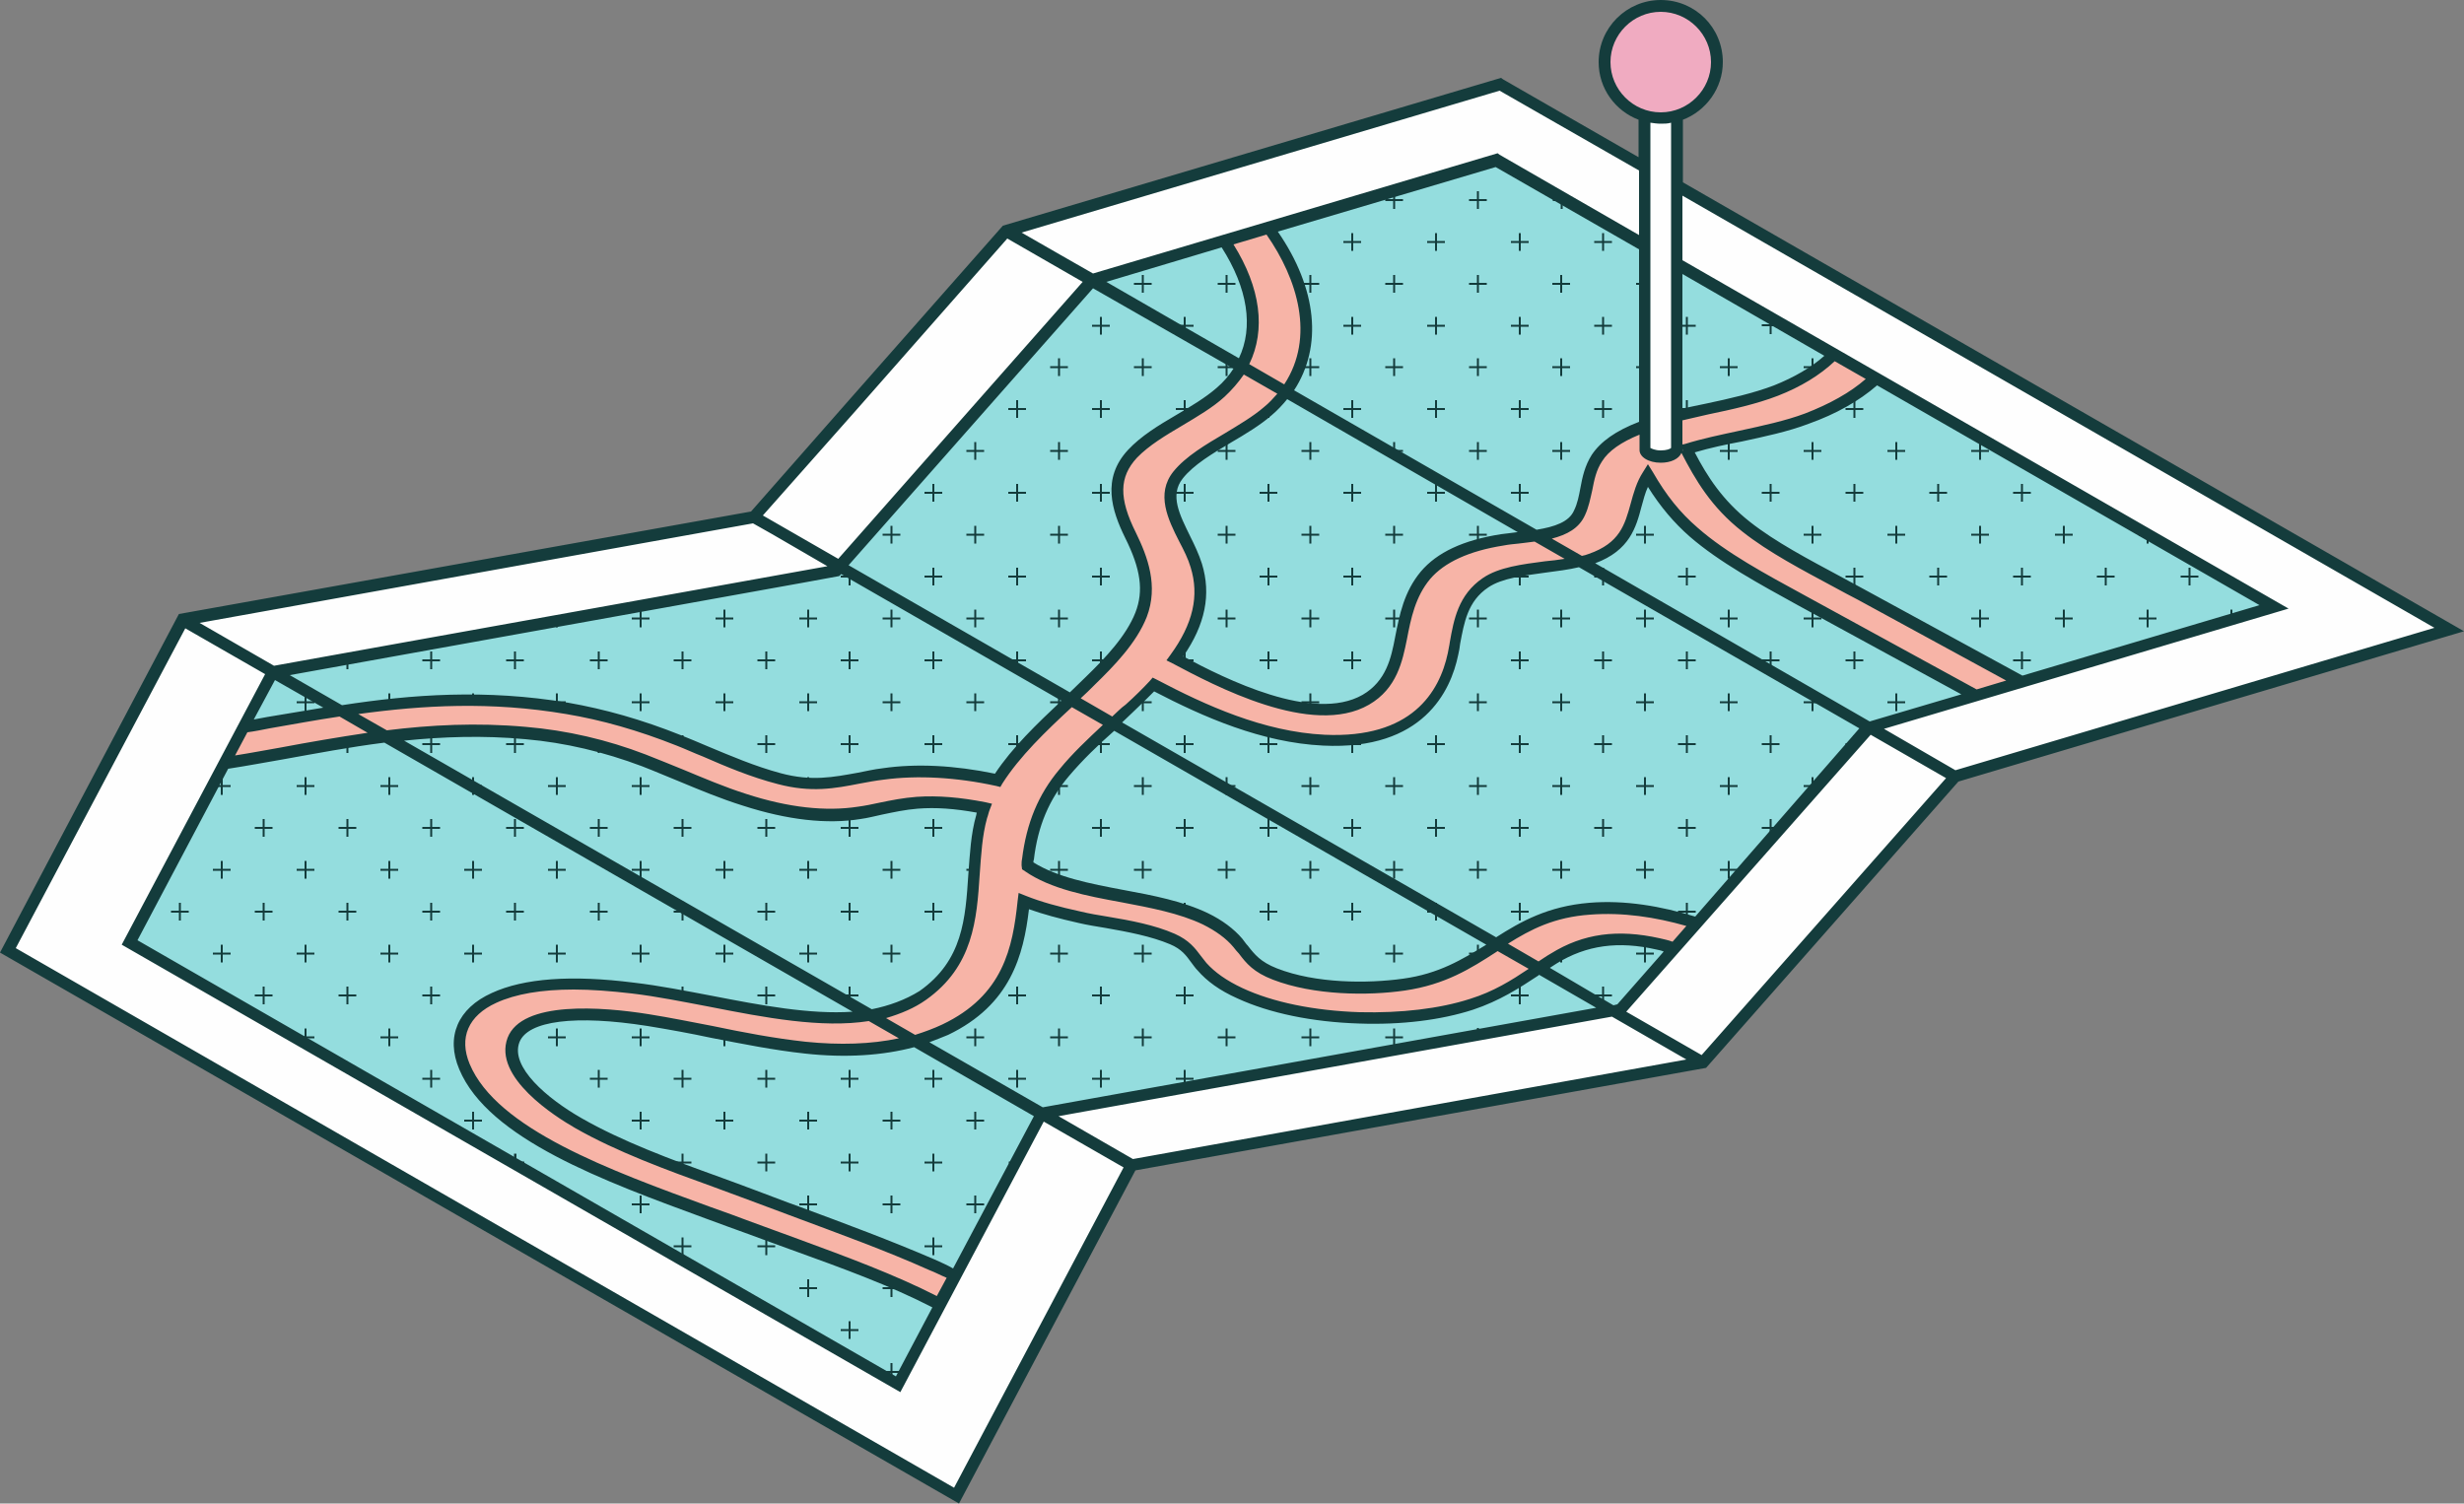
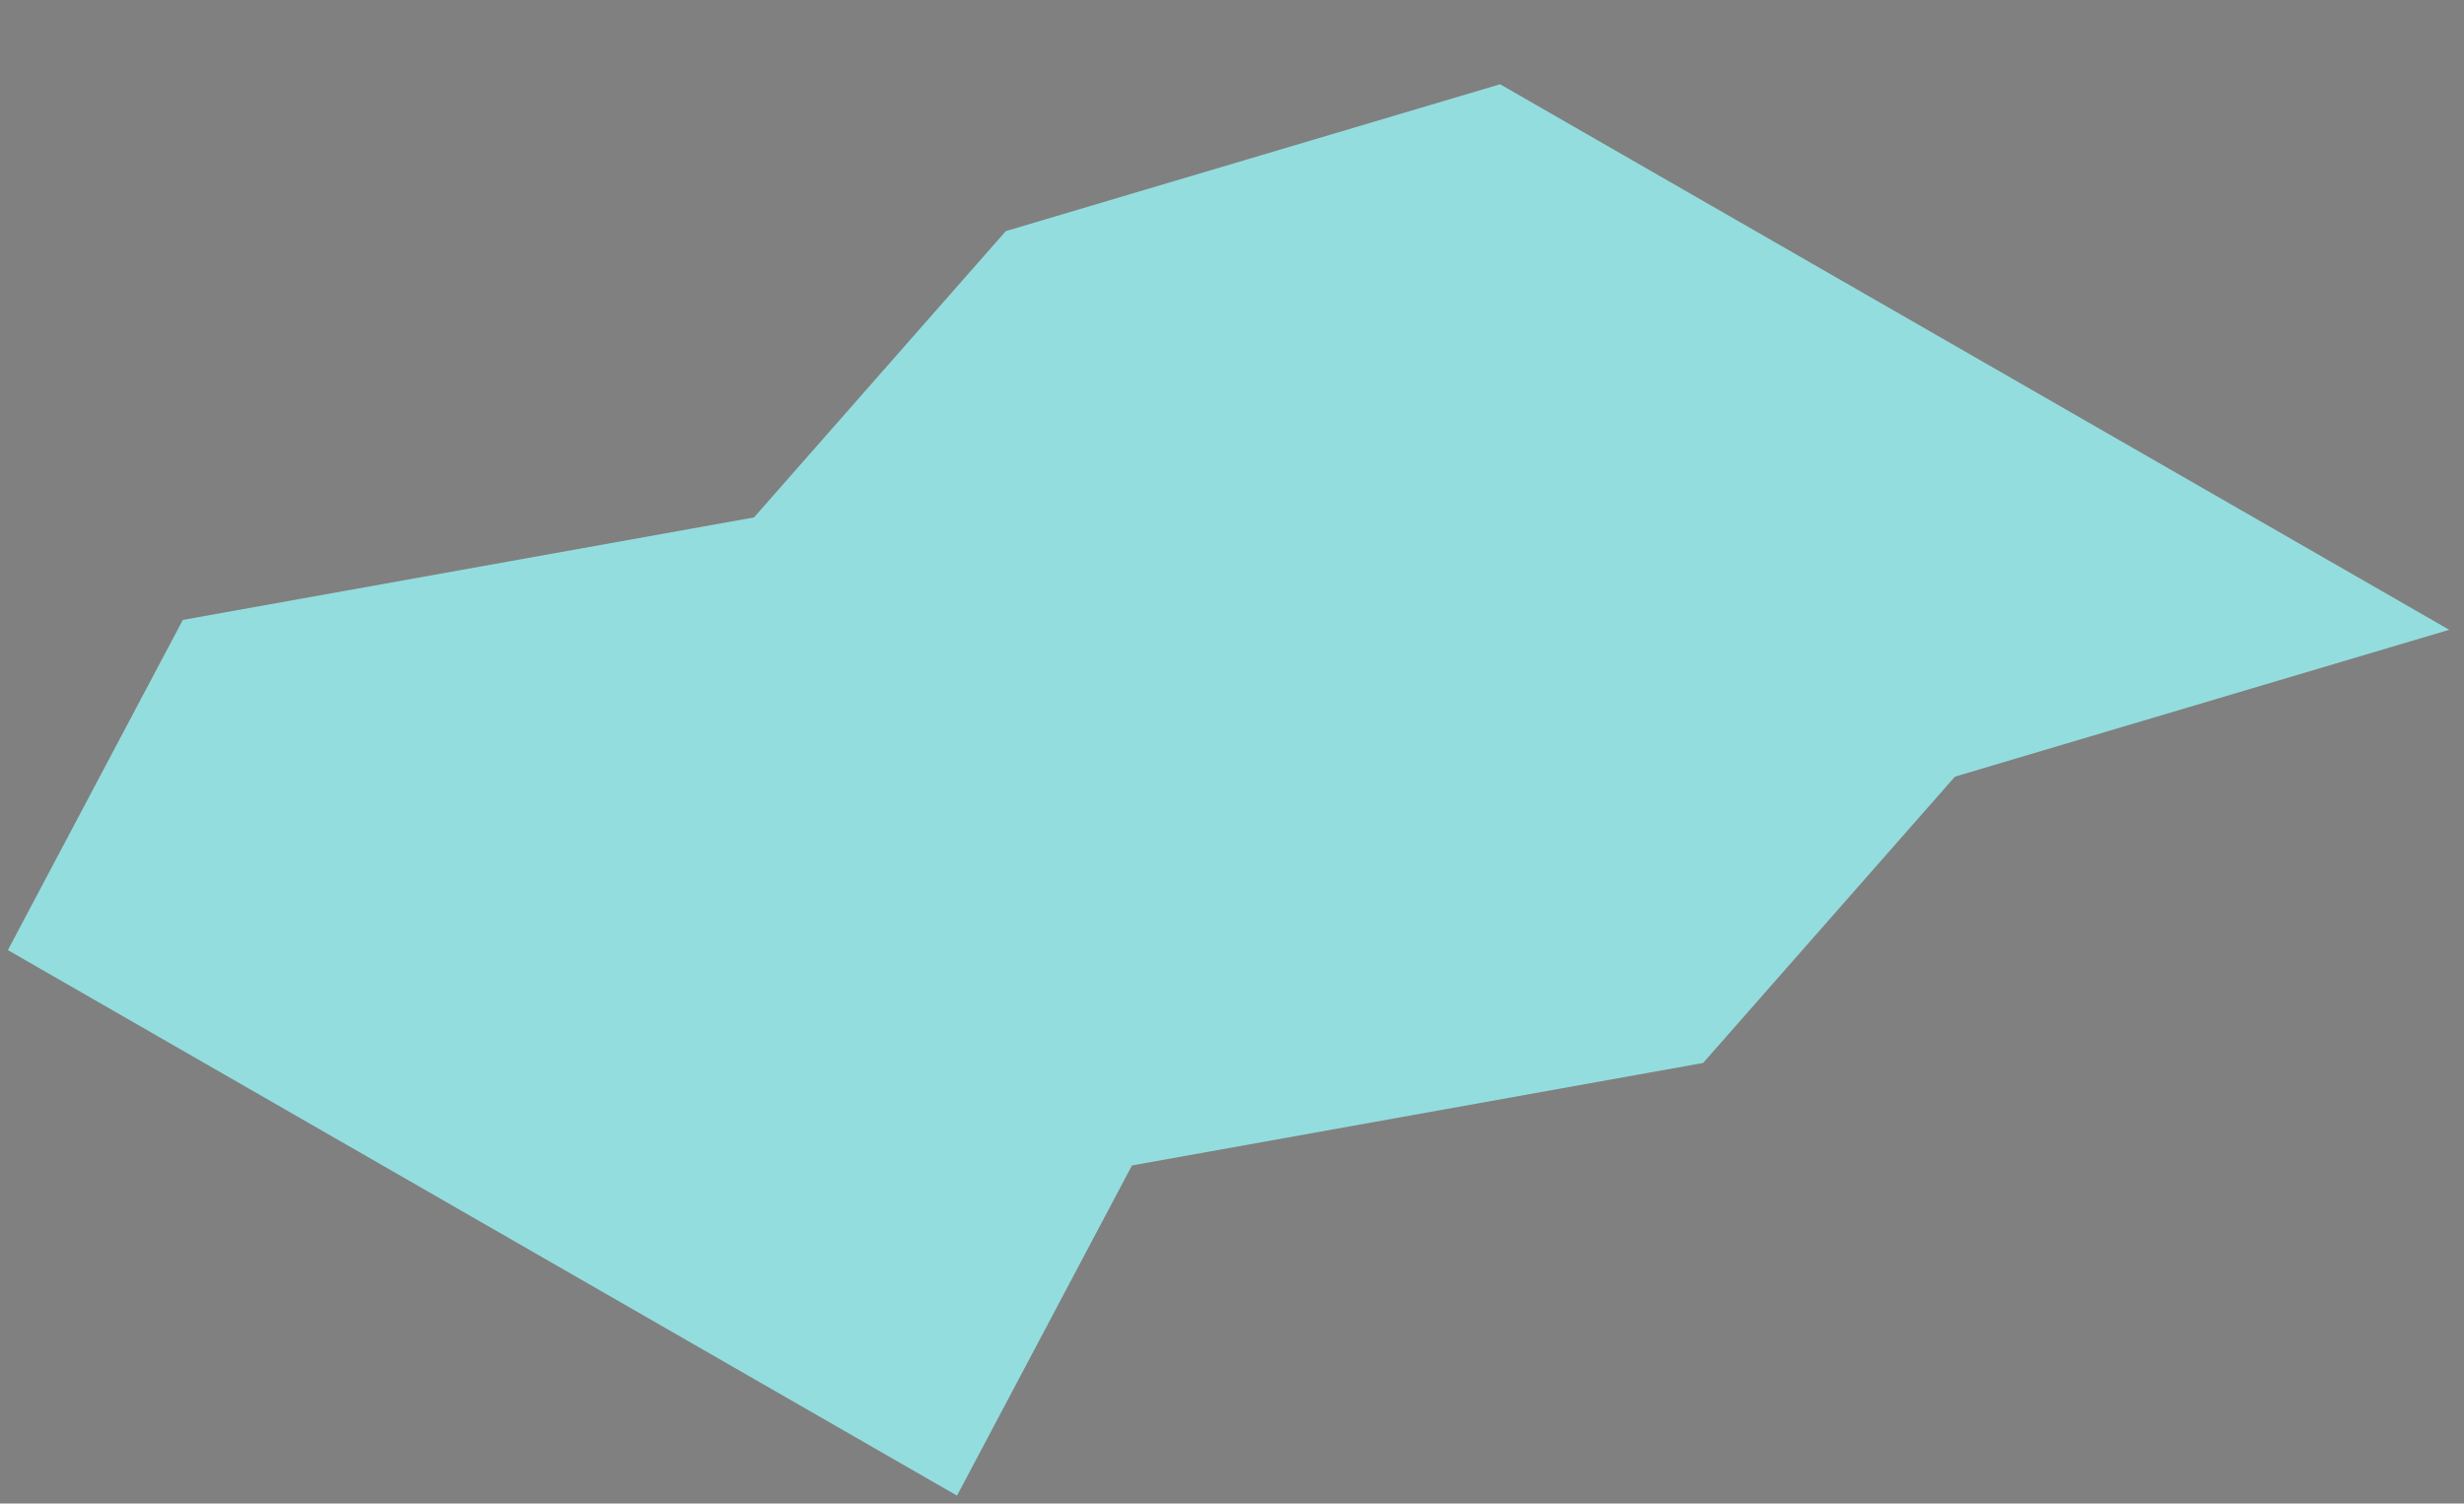
<svg xmlns="http://www.w3.org/2000/svg" height="305.1" preserveAspectRatio="xMidYMid meet" version="1.0" viewBox="0.0 0.0 500.0 305.1" width="500.0" zoomAndPan="magnify">
  <rect x="0.0" y="0.0" width="500.0" height="305.1" fill="#808080" stroke="none" />
  <g id="change1_1">
    <path d="M497,127.8l-100.3,29.8l-51.1,58.1l-115.9,20.8l-35.5,67L1.6,192.8l35.5-67L153,105l51.1-58.1 l100.3-29.8L497,127.8z" fill="#94ddde" />
  </g>
  <g id="change2_1">
-     <path d="M435.4,108.7H434v-0.4h0.8h0.8h0.4v0.4v0.3v1.3h-0.4v-1.5L435.4,108.7z M147.2,261.1v-1.5h-0.4 v1.3v0.3L147.2,261.1v0.4h0.8h0.8v-0.4h-1.5L147.2,261.1z M359.5,65v-0.8h-0.4v0.6v1h-1.6v0.4h1.6v1.6h0.4v-1.6h1.6V66v-0.1h-0.2 L359.5,65z M453,125.3v-1.6h-0.4v1.6H451v0.4h1.6v0.6l0.4-0.1v-0.5h1.6v-0.4H453z M393.1,82.8h-1.6v0.4h1.6V82.8z M393.1,84.8h0.4 v-0.2v-1.4h-0.4v1.2V84.8z M402,89.7h-0.4v1.6H400v0.4h1.6v1.6h0.4v-1.6h1.6v-0.4H402V89.7z M385,89.7h-0.4v1.6h-1.6v0.4h1.6v1.6 h0.4v-1.6h1.6v-0.4H385V89.7z M410.5,98.2h-0.4v1.6h-1.6v0.4h1.6v1.6h0.4v-1.6h1.6v-0.4h-1.6V98.2z M393.5,98.2h-0.4v1.6h-1.6v0.4 h1.6v1.6h0.4v-1.6h1.6v-0.4h-1.6V98.2z M419,106.7h-0.4v1.6H417v0.4h1.6v1.6h0.4v-1.6h1.6v-0.4H419V106.7z M402,106.7h-0.4v1.6H400 v0.4h1.6v1.6h0.4v-1.6h1.6v-0.4H402V106.7z M385,106.7h-0.4v1.6h-1.6v0.4h1.6v1.6h0.4v-1.6h1.6v-0.4H385V106.7z M444.5,115.2h-0.4 v1.6h-1.6v0.4h1.6v1.6h0.4v-1.6h1.6v-0.4h-1.6V115.2z M427.5,115.2h-0.4v1.6h-1.6v0.4h1.6v1.6h0.4v-1.6h1.6v-0.4h-1.6V115.2z M410.5,115.2h-0.4v1.6h-1.6v0.4h1.6v1.6h0.4v-1.6h1.6v-0.4h-1.6V115.2z M393.5,115.2h-0.4v1.6h-1.6v0.4h1.6v1.6h0.4v-1.6h1.6v-0.4 h-1.6V115.2z M436,123.7h-0.4v1.6H434v0.4h1.6v1.6h0.4v-1.6h1.6v-0.4H436V123.7z M419,123.7h-0.4v1.6H417v0.4h1.6v1.6h0.4v-1.6h1.6 v-0.4H419V123.7z M402,123.7h-0.4v1.6H400v0.4h1.6v1.6h0.4v-1.6h1.6v-0.4H402V123.7z M385,123.7h-0.4v1.6h-1.6v0.4h1.6v1.6h0.4v-1.6 h1.6v-0.4H385V123.7z M400,142.6h1.6v-0.4H400V142.6z M427.5,133.8v-1.6h-0.4v1.6h-1.6v0.4h0.6h0.9h0.4h1.6v-0.4L427.5,133.8 L427.5,133.8z M410.5,132.2h-0.4v1.6h-1.6v0.4h1.6v1.6h0.4v-1.6h1.6v-0.4h-1.6V132.2z M393.5,132.2h-0.4v1.6h-1.6v0.4h1.6v1.6h0.4 v-1.6h1.6v-0.4h-1.6V132.2z M401.6,141.4v0.8h0.4v-1v-0.6h-0.4V141.4z M385,140.7h-0.4v1.6h-1.6v0.4h1.6v1.6h0.4v-1.6h1.6v-0.4H385 V140.7z M316.7,40.4h-0.1h-1.5v0.4h1.6v1.6h0.4v-1.6h0.1h1.5v-0.4H317H316.7z M325.5,47.3h-0.4v1.6h-1.6v0.4h1.6v1.6h0.4v-1.6h1.6 v-0.4h-1.6V47.3z M334,55.8h-0.4v1.6h-1.6v0.4h1.6v1.6h0.4v-1.6h1.6v-0.4H334V55.8z M317,55.8h-0.4v1.6h-1.6v0.4h1.6v1.6h0.4v-1.6 h1.6v-0.4H317V55.8z M342.5,64.3h-0.4v1.6h-1.6v0.4h1.6v1.6h0.4v-1.6h1.6v-0.4h-1.6V64.3z M325.5,64.3h-0.4v1.6h-1.6v0.4h1.6v1.6 h0.4v-1.6h1.6v-0.4h-1.6V64.3z M368,72.7h-0.4v1.6h-1.6v0.4h1.6v1.6h0.4v-1.6h1.6v-0.4H368V72.7z M351,72.7h-0.4v1.6h-1.6v0.4h1.6 v1.6h0.4v-1.6h1.6v-0.4H351V72.7z M334,72.7h-0.4v1.6h-1.6v0.4h1.6v1.6h0.4v-1.6h1.6v-0.4H334V72.7z M317,72.7h-0.4v1.6h-1.6v0.4 h1.6v1.6h0.4v-1.6h1.6v-0.4H317V72.7z M376.5,81.2h-0.4v1.6h-1.6v0.4h1.6v1.6h0.4v-1.6h1.6v-0.4h-1.6V81.2z M359.5,81.2h-0.4v1.6 h-1.6v0.4h1.6v1.6h0.4v-1.6h1.6v-0.4h-1.6V81.2z M342.5,81.2h-0.4v1.6h-1.6v0.4h1.6v1.6h0.4v-1.6h1.6v-0.4h-1.6V81.2z M325.5,81.2 h-0.4v1.6h-1.6v0.4h1.6v1.6h0.4v-1.6h1.6v-0.4h-1.6V81.2z M368,89.7h-0.4v1.6h-1.6v0.4h1.6v1.6h0.4v-1.6h1.6v-0.4H368V89.7z M351,89.7h-0.4v1.6h-1.6v0.4h1.6v1.6h0.4v-1.6h1.6v-0.4H351V89.7z M334,89.7h-0.4v1.6h-1.6v0.4h1.6v1.6h0.4v-1.6h1.6v-0.4H334V89.7 z M317,89.7h-0.4v1.6h-1.6v0.4h1.6v1.6h0.4v-1.6h1.6v-0.4H317V89.7z M376.5,98.2h-0.4v1.6h-1.6v0.4h1.6v1.6h0.4v-1.6h1.6v-0.4h-1.6 V98.2z M359.5,98.2h-0.4v1.6h-1.6v0.4h1.6v1.6h0.4v-1.6h1.6v-0.4h-1.6V98.2z M342.5,98.2h-0.4v1.6h-1.6v0.4h1.6v1.6h0.4v-1.6h1.6 v-0.4h-1.6V98.2z M325.5,98.2h-0.4v1.6h-1.6v0.4h1.6v1.6h0.4v-1.6h1.6v-0.4h-1.6V98.2z M368,106.7h-0.4v1.6h-1.6v0.4h1.6v1.6h0.4 v-1.6h1.6v-0.4H368V106.7z M351,106.7h-0.4v1.6h-1.6v0.4h1.6v1.6h0.4v-1.6h1.6v-0.4H351V106.7z M334,106.7h-0.4v1.6h-1.6v0.4h1.6 v1.6h0.4v-1.6h1.6v-0.4H334V106.7z M317,106.7h-0.4v1.6h-1.6v0.4h1.6v1.6h0.4v-1.6h1.6v-0.4H317V106.7z M376.5,115.2h-0.4v1.6h-1.6 v0.4h1.6v1.6h0.4v-1.6h1.6v-0.4h-1.6V115.2z M359.5,115.2h-0.4v1.6h-1.6v0.4h1.6v1.6h0.4v-1.6h1.6v-0.4h-1.6V115.2z M342.5,115.2 h-0.4v1.6h-1.6v0.4h1.6v1.6h0.4v-1.6h1.6v-0.4h-1.6V115.2z M325.5,115.2h-0.4v1.6h-1.6v0.4h1.6v1.6h0.4v-1.6h1.6v-0.4h-1.6V115.2z M368,123.7h-0.4v1.6h-1.6v0.4h1.6v1.6h0.4v-1.6h1.6v-0.4H368V123.7z M351,123.7h-0.4v1.6h-1.6v0.4h1.6v1.6h0.4v-1.6h1.6v-0.4H351 V123.7z M334,123.7h-0.4v1.6h-1.6v0.4h1.6v1.6h0.4v-1.6h1.6v-0.4H334V123.7z M317,123.7h-0.4v1.6h-1.6v0.4h1.6v1.6h0.4v-1.6h1.6 v-0.4H317V123.7z M376.5,150.8v-1.6h-0.4v1.6h-1.6v0.4h1.6v0.6v1h0.4v-1.4l0.1-0.2h1.5v-0.4H377H376.5z M368,159.3v-1.6h-0.4v1.6 h-1.6v0.4h1.6v1.6h0.1h0.3v-0.3l1.2-1.3h0.4v-0.4h-0.1H368z M376.5,132.2h-0.4v1.6h-1.6v0.4h1.6v1.6h0.4v-1.6h1.6v-0.4h-1.6V132.2z M359.5,132.2h-0.4v1.6h-1.6v0.4h1.6v1.6h0.4v-1.6h1.6v-0.4h-1.6V132.2z M342.5,132.2h-0.4v1.6h-1.6v0.4h1.6v1.6h0.4v-1.6h1.6v-0.4 h-1.6V132.2z M325.5,132.2h-0.4v1.6h-1.6v0.4h1.6v1.6h0.4v-1.6h1.6v-0.4h-1.6V132.2z M368,140.7h-0.4v1.6h-1.6v0.4h1.6v1.6h0.4v-1.6 h1.6v-0.4H368V140.7z M351,140.7h-0.4v1.6h-1.6v0.4h1.6v1.6h0.4v-1.6h1.6v-0.4H351V140.7z M334,140.7h-0.4v1.6h-1.6v0.4h1.6v1.6h0.4 v-1.6h1.6v-0.4H334V140.7z M317,140.7h-0.4v1.6h-1.6v0.4h1.6v1.6h0.4v-1.6h1.6v-0.4H317V140.7z M359.5,149.2h-0.4v1.6h-1.6v0.4h1.6 v1.6h0.4v-1.6h1.6v-0.4h-1.6V149.2z M342.5,149.2h-0.4v1.6h-1.6v0.4h1.6v1.6h0.4v-1.6h1.6v-0.4h-1.6V149.2z M325.5,149.2h-0.4v1.6 h-1.6v0.4h1.6v1.6h0.4v-1.6h1.6v-0.4h-1.6V149.2z M351,157.7h-0.4v1.6h-1.6v0.4h1.6v1.6h0.4v-1.6h1.6v-0.4H351V157.7z M334,157.7 h-0.4v1.6h-1.6v0.4h1.6v1.6h0.4v-1.6h1.6v-0.4H334V157.7z M317,157.7h-0.4v1.6h-1.6v0.4h1.6v1.6h0.4v-1.6h1.6v-0.4H317V157.7z M359.5,166.2h-0.4v1.6h-1.6v0.4h1.6v1.6h0.4v-1.6h1.6v-0.4h-1.6V166.2z M342.5,166.2h-0.4v1.6h-1.6v0.4h1.6v1.6h0.4v-1.6h1.6v-0.4 h-1.6V166.2z M325.5,166.2h-0.4v1.6h-1.6v0.4h1.6v1.6h0.4v-1.6h1.6v-0.4h-1.6V166.2z M351,174.7h-0.4v1.6h-1.6v0.4h1.6v1.6h0.4v-1.6 h1.6v-0.4H351V174.7z M334,174.7h-0.4v1.6h-1.6v0.4h1.6v1.6h0.4v-1.6h1.6v-0.4H334V174.7z M317,174.7h-0.4v1.6h-1.6v0.4h1.6v1.6h0.4 v-1.6h1.6v-0.4H317V174.7z M342.5,183.2h-0.4v1.6h-1.6v0.4h1.6v1.6h0.4v-1.6h1.6v-0.4h-1.6V183.2z M325.5,183.2h-0.4v1.6h-1.6v0.4 h1.6v1.6h0.4v-1.6h1.6v-0.4h-1.6V183.2z M334,191.7h-0.4v1.6h-1.6v0.4h1.6v1.6h0.4v-1.6h1.6v-0.4H334V191.7z M317,191.7h-0.4v1.6 h-1.6v0.4h1.6v1.6h0.4v-1.6h1.6v-0.4H317V191.7z M325.5,200.2h-0.4v1.6h-1.6v0.4h1.6v1.6h0.4v-1.6h1.6v-0.4h-1.6V200.2z M300.1,38.8 h-0.4v1.6h-1.6v0.4h1.6v1.6h0.4v-1.6h1.6v-0.4h-1.6V38.8z M283.1,39.1v-0.3h-0.4v0.4v1.2h-1.6v0.4h1.6v1.6h0.4v-1.6h1.6v-0.4h-1.6 V39.1z M308.6,47.3h-0.4v1.6h-1.6v0.4h1.6v1.6h0.4v-1.6h1.6v-0.4h-1.6V47.3z M291.6,47.3h-0.4v1.6h-1.6v0.4h1.6v1.6h0.4v-1.6h1.6 v-0.4h-1.6V47.3z M274.6,47.3h-0.4v1.6h-1.6v0.4h1.6v1.6h0.4v-1.6h1.6v-0.4h-1.6V47.3z M257.6,47.3h-0.4v1.6h-1.6v0.4h1.6v1.6h0.4 v-1.6h1.6v-0.4h-1.6V47.3z M300.1,55.8h-0.4v1.6h-1.6v0.4h1.6v1.6h0.4v-1.6h1.6v-0.4h-1.6V55.8z M283.1,55.8h-0.4v1.6h-1.6v0.4h1.6 v1.6h0.4v-1.6h1.6v-0.4h-1.6V55.8z M266.1,55.8h-0.4v1.6h-1.6v0.4h1.6v1.6h0.4v-1.6h1.6v-0.4h-1.6V55.8z M249.1,55.8h-0.4v1.6h-1.6 v0.4h1.6v1.6h0.4v-1.6h1.6v-0.4h-1.6V55.8z M308.6,64.3h-0.4v1.6h-1.6v0.4h1.6v1.6h0.4v-1.6h1.6v-0.4h-1.6V64.3z M291.6,64.3h-0.4 v1.6h-1.6v0.4h1.6v1.6h0.4v-1.6h1.6v-0.4h-1.6V64.3z M274.6,64.3h-0.4v1.6h-1.6v0.4h1.6v1.6h0.4v-1.6h1.6v-0.4h-1.6V64.3z M257.6,64.3h-0.4v1.6h-1.6v0.4h1.6v1.6h0.4v-1.6h1.6v-0.4h-1.6V64.3z M300.1,72.7h-0.4v1.6h-1.6v0.4h1.6v1.6h0.4v-1.6h1.6v-0.4 h-1.6V72.7z M283.1,72.7h-0.4v1.6h-1.6v0.4h1.6v1.6h0.4v-1.6h1.6v-0.4h-1.6V72.7z M266.1,72.7h-0.4v1.6h-1.6v0.4h1.6v1.6h0.4v-1.6 h1.6v-0.4h-1.6V72.7z M249.1,72.7h-0.4v1.6h-1.6v0.4h1.6v1.6h0.4v-1.6h1.6v-0.4h-1.6V72.7z M308.6,81.2h-0.4v1.6h-1.6v0.4h1.6v1.6 h0.4v-1.6h1.6v-0.4h-1.6V81.2z M291.6,81.2h-0.4v1.6h-1.6v0.4h1.6v1.6h0.4v-1.6h1.6v-0.4h-1.6V81.2z M274.6,81.2h-0.4v1.6h-1.6v0.4 h1.6v1.6h0.4v-1.6h1.6v-0.4h-1.6V81.2z M257.6,81.2h-0.4v1.6h-1.6v0.4h1.6v1.6h0.4v-1.6h1.6v-0.4h-1.6V81.2z M300.1,89.7h-0.4v1.6 h-1.6v0.4h1.6v1.6h0.4v-1.6h1.6v-0.4h-1.6V89.7z M283.1,89.7h-0.4v1.6h-1.6v0.4h1.6v1.6h0.4v-1.6h1.6v-0.4h-1.6V89.7z M266.1,89.7 h-0.4v1.6h-1.6v0.4h1.6v1.6h0.4v-1.6h1.6v-0.4h-1.6V89.7z M249.1,89.7h-0.4v1.6h-1.6v0.4h1.6v1.6h0.4v-1.6h1.6v-0.4h-1.6V89.7z M308.6,98.2h-0.4v1.6h-1.6v0.4h1.6v1.6h0.4v-1.6h1.6v-0.4h-1.6V98.2z M291.6,98.2h-0.4v1.6h-1.6v0.4h1.6v1.6h0.4v-1.6h1.6v-0.4 h-1.6V98.2z M274.6,98.2h-0.4v1.6h-1.6v0.4h1.6v1.6h0.4v-1.6h1.6v-0.4h-1.6V98.2z M257.6,98.2h-0.4v1.6h-1.6v0.4h1.6v1.6h0.4v-1.6 h1.6v-0.4h-1.6V98.2z M300.1,106.7h-0.4v1.6h-1.6v0.4h1.6v1.6h0.4v-1.6h1.6v-0.4h-1.6V106.7z M283.1,106.7h-0.4v1.6h-1.6v0.4h1.6 v1.6h0.4v-1.6h1.6v-0.4h-1.6V106.7z M266.1,106.7h-0.4v1.6h-1.6v0.4h1.6v1.6h0.4v-1.6h1.6v-0.4h-1.6V106.7z M249.1,106.7h-0.4v1.6 h-1.6v0.4h1.6v1.6h0.4v-1.6h1.6v-0.4h-1.6V106.7z M308.6,115.2h-0.4v1.6h-1.6v0.4h1.6v1.6h0.4v-1.6h1.6v-0.4h-1.6V115.2z M291.6,115.2h-0.4v1.6h-1.6v0.4h1.6v1.6h0.4v-1.6h1.6v-0.4h-1.6V115.2z M274.6,115.2h-0.4v1.6h-1.6v0.4h1.6v1.6h0.4v-1.6h1.6v-0.4 h-1.6V115.2z M257.6,115.2h-0.4v1.6h-1.6v0.4h1.6v1.6h0.4v-1.6h1.6v-0.4h-1.6V115.2z M300.1,123.7h-0.4v1.6h-1.6v0.4h1.6v1.6h0.4 v-1.6h1.6v-0.4h-1.6V123.7z M283.1,123.7h-0.4v1.6h-1.6v0.4h1.6v1.6h0.4v-1.6h1.6v-0.4h-1.6V123.7z M266.1,123.7h-0.4v1.6h-1.6v0.4 h1.6v1.6h0.4v-1.6h1.6v-0.4h-1.6V123.7z M249.1,123.7h-0.4v1.6h-1.6v0.4h1.6v1.6h0.4v-1.6h1.6v-0.4h-1.6V123.7z M308.6,132.2h-0.4 v1.6h-1.6v0.4h1.6v1.6h0.4v-1.6h1.6v-0.4h-1.6V132.2z M291.6,132.2h-0.4v1.6h-1.6v0.4h1.6v1.6h0.4v-1.6h1.6v-0.4h-1.6V132.2z M274.6,132.2h-0.4v1.6h-1.6v0.4h1.6v1.6h0.4v-1.6h1.6v-0.4h-1.6V132.2z M257.6,132.2h-0.4v1.6h-1.6v0.4h1.6v1.6h0.4v-1.6h1.6v-0.4 h-1.6V132.2z M300.1,140.7h-0.4v1.6h-1.6v0.4h1.6v1.6h0.4v-1.6h1.6v-0.4h-1.6V140.7z M283.1,140.7h-0.4v1.6h-1.6v0.4h1.6v1.6h0.4 v-1.6h1.6v-0.4h-1.6V140.7z M266.1,140.7h-0.4v1.6h-1.6v0.4h1.6v1.6h0.4v-1.6h1.6v-0.4h-1.6V140.7z M249.1,140.7h-0.4v1.6h-1.6v0.4 h1.6v1.6h0.4v-1.6h1.6v-0.4h-1.6V140.7z M308.6,149.2h-0.4v1.6h-1.6v0.4h1.6v1.6h0.4v-1.6h1.6v-0.4h-1.6V149.2z M291.6,149.2h-0.4 v1.6h-1.6v0.4h1.6v1.6h0.4v-1.6h1.6v-0.4h-1.6V149.2z M274.6,149.2h-0.4v1.6h-1.6v0.4h1.6v1.6h0.4v-1.6h1.6v-0.4h-1.6V149.2z M257.6,149.2h-0.4v1.6h-1.6v0.4h1.6v1.6h0.4v-1.6h1.6v-0.4h-1.6V149.2z M300.1,157.7h-0.4v1.6h-1.6v0.4h1.6v1.6h0.4v-1.6h1.6v-0.4 h-1.6V157.7z M283.1,157.7h-0.4v1.6h-1.6v0.4h1.6v1.6h0.4v-1.6h1.6v-0.4h-1.6V157.7z M266.1,157.7h-0.4v1.6h-1.6v0.4h1.6v1.6h0.4 v-1.6h1.6v-0.4h-1.6V157.7z M249.1,157.7h-0.4v1.6h-1.6v0.4h1.6v1.6h0.4v-1.6h1.6v-0.4h-1.6V157.7z M308.6,166.2h-0.4v1.6h-1.6v0.4 h1.6v1.6h0.4v-1.6h1.6v-0.4h-1.6V166.2z M291.6,166.2h-0.4v1.6h-1.6v0.4h1.6v1.6h0.4v-1.6h1.6v-0.4h-1.6V166.2z M274.6,166.2h-0.4 v1.6h-1.6v0.4h1.6v1.6h0.4v-1.6h1.6v-0.4h-1.6V166.2z M257.6,166.2h-0.4v1.6h-1.6v0.4h1.6v1.6h0.4v-1.6h1.6v-0.4h-1.6V166.2z M300.1,174.7h-0.4v1.6h-1.6v0.4h1.6v1.6h0.4v-1.6h1.6v-0.4h-1.6V174.7z M283.1,174.7h-0.4v1.6h-1.6v0.4h1.6v1.6h0.4v-1.6h1.6v-0.4 h-1.6V174.7z M266.1,174.7h-0.4v1.6h-1.6v0.4h1.6v1.6h0.4v-1.6h1.6v-0.4h-1.6V174.7z M249.1,174.7h-0.4v1.6h-1.6v0.4h1.6v1.6h0.4 v-1.6h1.6v-0.4h-1.6V174.7z M308.6,183.2h-0.4v1.6h-1.6v0.4h1.6v1.6h0.4v-1.6h1.6v-0.4h-1.6V183.2z M291.6,183.2h-0.4v1.6h-1.6v0.4 h1.6v1.6h0.4v-1.6h1.6v-0.4h-1.6V183.2z M274.6,183.2h-0.4v1.6h-1.6v0.4h1.6v1.6h0.4v-1.6h1.6v-0.4h-1.6V183.2z M257.6,183.2h-0.4 v1.6h-1.6v0.4h1.6v1.6h0.4v-1.6h1.6v-0.4h-1.6V183.2z M300.1,191.7h-0.4v1.6h-1.6v0.4h1.6v1.6h0.4v-1.6h1.6v-0.4h-1.6V191.7z M283.1,191.7h-0.4v1.6h-1.6v0.4h1.6v1.6h0.4v-1.6h1.6v-0.4h-1.6V191.7z M266.1,191.7h-0.4v1.6h-1.6v0.4h1.6v1.6h0.4v-1.6h1.6v-0.4 h-1.6V191.7z M249.1,191.7h-0.4v1.6h-1.6v0.4h1.6v1.6h0.4v-1.6h1.6v-0.4h-1.6V191.7z M300.1,210.2v-1.6h-0.4v1.6h-1.6v0.4h1.2h0.4 h0.4h1.6v-0.4h-0.3H300.1z M308.6,200.2h-0.4v1.6h-1.6v0.4h1.6v1.6h0.4v-1.6h1.6v-0.4h-1.6V200.2z M291.6,200.2h-0.4v1.6h-1.6v0.4 h1.6v1.6h0.4v-1.6h1.6v-0.4h-1.6V200.2z M274.6,200.2h-0.4v1.6h-1.6v0.4h1.6v1.6h0.4v-1.6h1.6v-0.4h-1.6V200.2z M257.6,200.2h-0.4 v1.6h-1.6v0.4h1.6v1.6h0.4v-1.6h1.6v-0.4h-1.6V200.2z M283.1,208.7h-0.4v1.6h-1.6v0.4h1.6v1.6h0.4v-1.6h1.6v-0.4h-1.6V208.7z M266.1,208.7h-0.4v1.6h-1.6v0.4h1.6v1.6h0.4v-1.6h1.6v-0.4h-1.6V208.7z M249.1,208.7h-0.4v1.6h-1.6v0.4h1.6v1.6h0.4v-1.6h1.6v-0.4 h-1.6V208.7z M257.2,218.2v0.6h-1.6v0.4h1.6h0.4v-0.4v-0.6v-1h-0.4V218.2z M232.1,55.8h-0.4v1.6h-1.6v0.4h1.6v1.6h0.4v-1.6h1.6v-0.4 h-1.6V55.8z M240.6,64.3h-0.4v1.6h-1.6v0.4h1.6v1.6h0.4v-1.6h1.6v-0.4h-1.6V64.3z M223.6,64.3h-0.4v1.6h-1.6v0.4h1.6v1.6h0.4v-1.6 h1.6v-0.4h-1.6V64.3z M232.1,72.7h-0.4v1.6h-1.6v0.4h1.6v1.6h0.4v-1.6h1.6v-0.4h-1.6V72.7z M215.1,72.7h-0.4v1.6h-1.6v0.4h1.6v1.6 h0.4v-1.6h1.6v-0.4h-1.6V72.7z M240.6,81.2h-0.4v1.6h-1.6v0.4h1.6v1.6h0.4v-1.6h1.6v-0.4h-1.6V81.2z M223.6,81.2h-0.4v1.6h-1.6v0.4 h1.6v1.6h0.4v-1.6h1.6v-0.4h-1.6V81.2z M206.6,81.2h-0.4v1.6h-1.6v0.4h1.6v1.6h0.4v-1.6h1.6v-0.4h-1.6V81.2z M232.1,89.7h-0.4v1.6 h-1.6v0.4h1.6v1.6h0.4v-1.6h1.6v-0.4h-1.6V89.7z M215.1,89.7h-0.4v1.6h-1.6v0.4h1.6v1.6h0.4v-1.6h1.6v-0.4h-1.6V89.7z M198.1,89.7 h-0.4v1.6h-1.6v0.4h1.6v1.6h0.4v-1.6h1.6v-0.4h-1.6V89.7z M240.6,98.2h-0.4v1.6h-1.6v0.4h1.6v1.6h0.4v-1.6h1.6v-0.4h-1.6V98.2z M223.6,98.2h-0.4v1.6h-1.6v0.4h1.6v1.6h0.4v-1.6h1.6v-0.4h-1.6V98.2z M206.6,98.2h-0.4v1.6h-1.6v0.4h1.6v1.6h0.4v-1.6h1.6v-0.4 h-1.6V98.2z M189.6,98.2h-0.4v1.6h-1.6v0.4h1.6v1.6h0.4v-1.6h1.6v-0.4h-1.6V98.2z M232.1,106.7h-0.4v1.6h-1.6v0.4h1.6v1.6h0.4v-1.6 h1.6v-0.4h-1.6V106.7z M215.1,106.7h-0.4v1.6h-1.6v0.4h1.6v1.6h0.4v-1.6h1.6v-0.4h-1.6V106.7z M198.1,106.7h-0.4v1.6h-1.6v0.4h1.6 v1.6h0.4v-1.6h1.6v-0.4h-1.6V106.7z M181.1,106.7h-0.4v1.6h-1.6v0.4h1.6v1.6h0.4v-1.6h1.6v-0.4h-1.6V106.7z M240.6,115.2h-0.4v1.6 h-1.6v0.4h1.6v1.6h0.4v-1.6h1.6v-0.4h-1.6V115.2z M223.6,115.2h-0.4v1.6h-1.6v0.4h1.6v1.6h0.4v-1.6h1.6v-0.4h-1.6V115.2z M206.6,115.2h-0.4v1.6h-1.6v0.4h1.6v1.6h0.4v-1.6h1.6v-0.4h-1.6V115.2z M189.6,115.2h-0.4v1.6h-1.6v0.4h1.6v1.6h0.4v-1.6h1.6v-0.4 h-1.6V115.2z M232.1,123.7h-0.4v1.6h-1.6v0.4h1.6v1.6h0.4v-1.6h1.6v-0.4h-1.6V123.7z M215.1,123.7h-0.4v1.6h-1.6v0.4h1.6v1.6h0.4 v-1.6h1.6v-0.4h-1.6V123.7z M198.1,123.7h-0.4v1.6h-1.6v0.4h1.6v1.6h0.4v-1.6h1.6v-0.4h-1.6V123.7z M181.1,123.7h-0.4v1.6h-1.6v0.4 h1.6v1.6h0.4v-1.6h1.6v-0.4h-1.6V123.7z M240.6,132.2h-0.4v1.6h-1.6v0.4h1.6v1.6h0.4v-1.6h1.6v-0.4h-1.6V132.2z M223.6,132.2h-0.4 v1.6h-1.6v0.4h1.6v1.6h0.4v-1.6h1.6v-0.4h-1.6V132.2z M206.6,132.2h-0.4v1.6h-1.6v0.4h1.6v1.6h0.4v-1.6h1.6v-0.4h-1.6V132.2z M189.6,132.2h-0.4v1.6h-1.6v0.4h1.6v1.6h0.4v-1.6h1.6v-0.4h-1.6V132.2z M232.1,140.7h-0.4v1.6h-1.6v0.4h1.6v1.6h0.4v-1.6h1.6v-0.4 h-1.6V140.7z M215.1,140.7h-0.4v1.6h-1.6v0.4h1.6v1.6h0.4v-1.6h1.6v-0.4h-1.6V140.7z M198.1,140.7h-0.4v1.6h-1.6v0.4h1.6v1.6h0.4 v-1.6h1.6v-0.4h-1.6V140.7z M181.1,140.7h-0.4v1.6h-1.6v0.4h1.6v1.6h0.4v-1.6h1.6v-0.4h-1.6V140.7z M240.6,149.2h-0.4v1.6h-1.6v0.4 h1.6v1.6h0.4v-1.6h1.6v-0.4h-1.6V149.2z M223.6,149.2h-0.4v1.6h-1.6v0.4h1.6v1.6h0.4v-1.6h1.6v-0.4h-1.6V149.2z M206.6,149.2h-0.4 v1.6h-1.6v0.4h1.6v1.6h0.4v-1.6h1.6v-0.4h-1.6V149.2z M189.6,149.2h-0.4v1.6h-1.6v0.4h1.6v1.6h0.4v-1.6h1.6v-0.4h-1.6V149.2z M232.1,157.7h-0.4v1.6h-1.6v0.4h1.6v1.6h0.4v-1.6h1.6v-0.4h-1.6V157.7z M215.1,157.7h-0.4v1.6h-1.6v0.4h1.6v1.6h0.4v-1.6h1.6v-0.4 h-1.6V157.7z M198.1,157.7h-0.4v1.6h-1.6v0.4h1.6v1.6h0.4v-1.6h1.6v-0.4h-1.6V157.7z M181.1,157.7h-0.4v1.6h-1.6v0.4h1.6v1.6h0.4 v-1.6h1.6v-0.4h-1.6V157.7z M240.6,166.2h-0.4v1.6h-1.6v0.4h1.6v1.6h0.4v-1.6h1.6v-0.4h-1.6V166.2z M223.6,166.2h-0.4v1.6h-1.6v0.4 h1.6v1.6h0.4v-1.6h1.6v-0.4h-1.6V166.2z M206.6,166.2h-0.4v1.6h-1.6v0.4h1.6v1.6h0.4v-1.6h1.6v-0.4h-1.6V166.2z M189.6,166.2h-0.4 v1.6h-1.6v0.4h1.6v1.6h0.4v-1.6h1.6v-0.4h-1.6V166.2z M232.1,174.7h-0.4v1.6h-1.6v0.4h1.6v1.6h0.4v-1.6h1.6v-0.4h-1.6V174.7z M215.1,174.7h-0.4v1.6h-1.6v0.4h1.6v1.6h0.4v-1.6h1.6v-0.4h-1.6V174.7z M198.1,174.7h-0.4v1.6h-1.6v0.4h1.6v1.6h0.4v-1.6h1.6v-0.4 h-1.6V174.7z M181.1,174.7h-0.4v1.6h-1.6v0.4h1.6v1.6h0.4v-1.6h1.6v-0.4h-1.6V174.7z M240.6,183.2h-0.4v1.6h-1.6v0.4h1.6v1.6h0.4 v-1.6h1.6v-0.4h-1.6V183.2z M223.6,183.2h-0.4v1.6h-1.6v0.4h1.6v1.6h0.4v-1.6h1.6v-0.4h-1.6V183.2z M206.6,183.2h-0.4v1.6h-1.6v0.4 h1.6v1.6h0.4v-1.6h1.6v-0.4h-1.6V183.2z M189.6,183.2h-0.4v1.6h-1.6v0.4h1.6v1.6h0.4v-1.6h1.6v-0.4h-1.6V183.2z M232.1,191.7h-0.4 v1.6h-1.6v0.4h1.6v1.6h0.4v-1.6h1.6v-0.4h-1.6V191.7z M215.1,191.7h-0.4v1.6h-1.6v0.4h1.6v1.6h0.4v-1.6h1.6v-0.4h-1.6V191.7z M198.1,191.7h-0.4v1.6h-1.6v0.4h1.6v1.6h0.4v-1.6h1.6v-0.4h-1.6V191.7z M181.1,191.7h-0.4v1.6h-1.6v0.4h1.6v1.6h0.4v-1.6h1.6v-0.4 h-1.6V191.7z M240.6,200.2h-0.4v1.6h-1.6v0.4h1.6v1.6h0.4v-1.6h1.6v-0.4h-1.6V200.2z M223.6,200.2h-0.4v1.6h-1.6v0.4h1.6v1.6h0.4 v-1.6h1.6v-0.4h-1.6V200.2z M206.6,200.2h-0.4v1.6h-1.6v0.4h1.6v1.6h0.4v-1.6h1.6v-0.4h-1.6V200.2z M189.6,200.2h-0.4v1.6h-1.6v0.4 h1.6v1.6h0.4v-1.6h1.6v-0.4h-1.6V200.2z M232.1,208.7h-0.4v1.6h-1.6v0.4h1.6v1.6h0.4v-1.6h1.6v-0.4h-1.6V208.7z M215.1,208.7h-0.4 v1.6h-1.6v0.4h1.6v1.6h0.4v-1.6h1.6v-0.4h-1.6V208.7z M198.1,208.7h-0.4v1.6h-1.6v0.4h1.6v1.6h0.4v-1.6h1.6v-0.4h-1.6V208.7z M181.1,208.7h-0.4v1.6h-1.6v0.4h1.6v1.6h0.4v-1.6h1.6v-0.4h-1.6V208.7z M240.6,217.1h-0.4v1.6h-1.6v0.4h1.6v1.6h0.4v-1.6h1.6v-0.4 h-1.6V217.1z M223.6,217.1h-0.4v1.6h-1.6v0.4h1.6v1.6h0.4v-1.6h1.6v-0.4h-1.6V217.1z M206.6,217.1h-0.4v1.6h-1.6v0.4h1.6v1.6h0.4 v-1.6h1.6v-0.4h-1.6V217.1z M189.6,217.1h-0.4v1.6h-1.6v0.4h1.6v1.6h0.4v-1.6h1.6v-0.4h-1.6V217.1z M214.8,225.8l0.4-0.1v-0.1h-0.4 V225.8z M198.1,225.6h-0.4v1.6h-1.6v0.4h1.6v1.6h0.4v-1.6h1.6v-0.4h-1.6V225.6z M181.1,225.6h-0.4v1.6h-1.6v0.4h1.6v1.6h0.4v-1.6 h1.6v-0.4h-1.6V225.6z M206.3,235.7h-1.6v0.4h1.6h0h0.4v-0.4v-0.4v-1.2h-0.4V235.7z M189.6,234.1h-0.4v1.6h-1.6v0.4h1.6v1.6h0.4 v-1.6h1.6v-0.4h-1.6V234.1z M198.1,242.6h-0.4v1.6h-1.6v0.4h1.6v1.6h0.4v-1.6h1.6v-0.4h-1.6V242.6z M181.1,242.6h-0.4v1.6h-1.6v0.4 h1.6v1.6h0.4v-1.6h1.6v-0.4h-1.6V242.6z M189.6,251.1h-0.4v1.6h-1.6v0.4h1.6v1.6h0.4v-1.6h1.6v-0.4h-1.6V251.1z M181.1,259.6h-0.4 v1.6h-1.6v0.4h1.6v1.6h0.4v-1.6h1.6v-0.4h-1.6V259.6z M189.3,269.7h-0.9h-0.7v0.4h0.5h1.1h0.4v-0.4v-1.6h-0.4V269.7z M181.1,276.6 h-0.4v1.6h-1.6v0.4h1.6v1.6h0.4v-1.6h1.6v-0.4h-1.6V276.6z M172.6,115.2h-0.4v1.6h-1.6v0.4h1.6v1.6h0.4v-1.6h1.6v-0.4h-1.6V115.2z M164.2,123.7h-0.4v1.6h-1.6v0.4h1.6v1.6h0.4v-1.6h1.6v-0.4h-1.6V123.7z M147.2,123.7h-0.4v1.6h-1.6v0.4h1.6v1.6h0.4v-1.6h1.6v-0.4 h-1.6V123.7z M130.2,123.7h-0.4v1.6h-1.6v0.4h1.6v1.6h0.4v-1.6h1.6v-0.4h-1.6V123.7z M112.8,125.3h-1.6v0.4h1.6v0.8v0.8h0.4v-0.8 v-0.7h1.6v-0.4h-1.6H112.8z M172.6,132.2h-0.4v1.6h-1.6v0.4h1.6v1.6h0.4v-1.6h1.6v-0.4h-1.6V132.2z M155.7,132.2h-0.4v1.6h-1.6v0.4 h1.6v1.6h0.4v-1.6h1.6v-0.4h-1.6V132.2z M138.7,132.2h-0.4v1.6h-1.6v0.4h1.6v1.6h0.4v-1.6h1.6v-0.4h-1.6V132.2z M121.7,132.2h-0.4 v1.6h-1.6v0.4h1.6v1.6h0.4v-1.6h1.6v-0.4h-1.6V132.2z M164.2,140.7h-0.4v1.6h-1.6v0.4h1.6v1.6h0.4v-1.6h1.6v-0.4h-1.6V140.7z M147.2,140.7h-0.4v1.6h-1.6v0.4h1.6v1.6h0.4v-1.6h1.6v-0.4h-1.6V140.7z M130.2,140.7h-0.4v1.6h-1.6v0.4h1.6v1.6h0.4v-1.6h1.6v-0.4 h-1.6V140.7z M113.2,140.7h-0.4v1.6h-1.6v0.4h1.6v1.6h0.4v-1.6h1.6v-0.4h-1.6V140.7z M172.6,149.2h-0.4v1.6h-1.6v0.4h1.6v1.6h0.4 v-1.6h1.6v-0.4h-1.6V149.2z M155.7,149.2h-0.4v1.6h-1.6v0.4h1.6v1.6h0.4v-1.6h1.6v-0.4h-1.6V149.2z M138.7,149.2h-0.4v1.6h-1.6v0.4 h1.6v1.6h0.4v-1.6h1.6v-0.4h-1.6V149.2z M121.7,149.2h-0.4v1.6h-1.6v0.4h1.6v1.6h0.4v-1.6h1.6v-0.4h-1.6V149.2z M164.2,157.7h-0.4 v1.6h-1.6v0.4h1.6v1.6h0.4v-1.6h1.6v-0.4h-1.6V157.7z M147.2,157.7h-0.4v1.6h-1.6v0.4h1.6v1.6h0.4v-1.6h1.6v-0.4h-1.6V157.7z M130.2,157.7h-0.4v1.6h-1.6v0.4h1.6v1.6h0.4v-1.6h1.6v-0.4h-1.6V157.7z M113.2,157.7h-0.4v1.6h-1.6v0.4h1.6v1.6h0.4v-1.6h1.6v-0.4 h-1.6V157.7z M172.6,166.2h-0.4v1.6h-1.6v0.4h1.6v1.6h0.4v-1.6h1.6v-0.4h-1.6V166.2z M155.7,166.2h-0.4v1.6h-1.6v0.4h1.6v1.6h0.4 v-1.6h1.6v-0.4h-1.6V166.2z M138.7,166.2h-0.4v1.6h-1.6v0.4h1.6v1.6h0.4v-1.6h1.6v-0.4h-1.6V166.2z M121.7,166.2h-0.4v1.6h-1.6v0.4 h1.6v1.6h0.4v-1.6h1.6v-0.4h-1.6V166.2z M164.2,174.7h-0.4v1.6h-1.6v0.4h1.6v1.6h0.4v-1.6h1.6v-0.4h-1.6V174.7z M147.2,174.7h-0.4 v1.6h-1.6v0.4h1.6v1.6h0.4v-1.6h1.6v-0.4h-1.6V174.7z M130.2,174.7h-0.4v1.6h-1.6v0.4h1.6v1.6h0.4v-1.6h1.6v-0.4h-1.6V174.7z M113.2,174.7h-0.4v1.6h-1.6v0.4h1.6v1.6h0.4v-1.6h1.6v-0.4h-1.6V174.7z M172.6,183.2h-0.4v1.6h-1.6v0.4h1.6v1.6h0.4v-1.6h1.6v-0.4 h-1.6V183.2z M155.7,183.2h-0.4v1.6h-1.6v0.4h1.6v1.6h0.4v-1.6h1.6v-0.4h-1.6V183.2z M138.7,183.2h-0.4v1.6h-1.6v0.4h1.6v1.6h0.4 v-1.6h1.6v-0.4h-1.6V183.2z M121.7,183.2h-0.4v1.6h-1.6v0.4h1.6v1.6h0.4v-1.6h1.6v-0.4h-1.6V183.2z M164.2,191.7h-0.4v1.6h-1.6v0.4 h1.6v1.6h0.4v-1.6h1.6v-0.4h-1.6V191.7z M147.2,191.7h-0.4v1.6h-1.6v0.4h1.6v1.6h0.4v-1.6h1.6v-0.4h-1.6V191.7z M130.2,191.7h-0.4 v1.6h-1.6v0.4h1.6v1.6h0.4v-1.6h1.6v-0.4h-1.6V191.7z M113.2,191.7h-0.4v1.6h-1.6v0.4h1.6v1.6h0.4v-1.6h1.6v-0.4h-1.6V191.7z M172.6,200.2h-0.4v1.6h-1.6v0.4h1.6v1.6h0.4v-1.6h1.6v-0.4h-1.6V200.2z M155.7,200.2h-0.4v1.6h-1.6v0.4h1.6v1.6h0.4v-1.6h1.6v-0.4 h-1.6V200.2z M138.7,200.2h-0.4v1.6h-1.6v0.4h1.6v1.6h0.4v-1.6h1.6v-0.4h-1.6V200.2z M121.7,200.2h-0.4v1.6h-1.6v0.4h1.6v1.6h0.4 v-1.6h1.6v-0.4h-1.6V200.2z M164.2,208.7h-0.4v1.6h-1.6v0.4h1.6v1.6h0.4v-1.6h1.6v-0.4h-1.6V208.7z M147.2,208.7h-0.4v1.6h-1.6v0.4 h1.6v1.6h0.4v-1.6h1.6v-0.4h-1.6V208.7z M130.2,208.7h-0.4v1.6h-1.6v0.4h1.6v1.6h0.4v-1.6h1.6v-0.4h-1.6V208.7z M113.2,208.7h-0.4 v1.6h-1.6v0.4h1.6v1.6h0.4v-1.6h1.6v-0.4h-1.6V208.7z M172.6,217.1h-0.4v1.6h-1.6v0.4h1.6v1.6h0.4v-1.6h1.6v-0.4h-1.6V217.1z M155.7,217.1h-0.4v1.6h-1.6v0.4h1.6v1.6h0.4v-1.6h1.6v-0.4h-1.6V217.1z M138.7,217.1h-0.4v1.6h-1.6v0.4h1.6v1.6h0.4v-1.6h1.6v-0.4 h-1.6V217.1z M121.7,217.1h-0.4v1.6h-1.6v0.4h1.6v1.6h0.4v-1.6h1.6v-0.4h-1.6V217.1z M164.2,225.6h-0.4v1.6h-1.6v0.4h1.6v1.6h0.4 v-1.6h1.6v-0.4h-1.6V225.6z M147.2,225.6h-0.4v1.6h-1.6v0.4h1.6v1.6h0.4v-1.6h1.6v-0.4h-1.6V225.6z M130.2,225.6h-0.4v1.6h-1.6v0.4 h1.6v1.6h0.4v-1.6h1.6v-0.4h-1.6V225.6z M113.2,225.6h-0.4v1.6h-1.6v0.4h1.6v1.6h0.4v-1.6h1.6v-0.4h-1.6V225.6z M172.6,234.1h-0.4 v1.6h-1.6v0.4h1.6v1.6h0.4v-1.6h1.6v-0.4h-1.6V234.1z M155.7,234.1h-0.4v1.6h-1.6v0.4h1.6v1.6h0.4v-1.6h1.6v-0.4h-1.6V234.1z M138.7,234.1h-0.4v1.6h-1.6v0.4h1.6v1.6h0.4v-1.6h1.6v-0.4h-1.6V234.1z M121.7,234.1h-0.4v1.6h-1.6v0.4h1.6v1.6h0.4v-1.6h1.6v-0.4 h-1.6V234.1z M164.2,242.6h-0.4v1.6h-1.6v0.4h1.6v1.6h0.4v-1.6h1.6v-0.4h-1.6V242.6z M147.2,242.6h-0.4v1.6h-1.6v0.4h1.6v1.6h0.4 v-1.6h1.6v-0.4h-1.6V242.6z M130.2,242.6h-0.4v1.6h-1.6v0.4h1.6v1.6h0.4v-1.6h1.6v-0.4h-1.6V242.6z M172.6,251.1h-0.4v1.6h-1.6v0.4 h1.6v1.6h0.4v-1.6h1.6v-0.4h-1.6V251.1z M155.7,251.1h-0.4v1.6h-1.6v0.4h1.6v1.6h0.4v-1.6h1.6v-0.4h-1.6V251.1z M138.7,251.1h-0.4 v1.6h-1.6v0.4h1.6v1.6h0.4v-1.6h1.6v-0.4h-1.6V251.1z M164.2,259.6h-0.4v1.6h-1.6v0.4h1.6v1.6h0.4v-1.6h1.6v-0.4h-1.6V259.6z M172.6,268.1h-0.4v1.6h-1.6v0.4h1.6v1.6h0.4v-1.6h1.6v-0.4h-1.6V268.1z M70.7,133.8h-0.4h-1.6v0.4h1.3h0.3v1.6h0.4v-1.6h1.6v-0.4 h-0.3H70.7z M104.7,132.2h-0.4v1.6h-1.6v0.4h1.6v1.6h0.4v-1.6h1.6v-0.4h-1.6V132.2z M87.7,132.2h-0.4v1.6h-1.6v0.4h1.6v1.6h0.4v-1.6 h1.6v-0.4h-1.6V132.2z M96.2,140.7h-0.4v1.6h-1.6v0.4h1.6v1.6h0.4v-1.6h1.6v-0.4h-1.6V140.7z M79.2,140.7h-0.4v1.6h-1.6v0.4h1.6v1.6 h0.4v-1.6h1.6v-0.4h-1.6V140.7z M62.2,140.7h-0.4v1.6h-1.6v0.4h1.6v1.6h0.4v-1.6h1.6v-0.4h-1.6V140.7z M104.7,149.2h-0.4v1.6h-1.6 v0.4h1.6v1.6h0.4v-1.6h1.6v-0.4h-1.6V149.2z M87.7,149.2h-0.4v1.6h-1.6v0.4h1.6v1.6h0.4v-1.6h1.6v-0.4h-1.6V149.2z M70.7,149.2h-0.4 v1.6h-1.6v0.4h1.6v1.6h0.4v-1.6h1.6v-0.4h-1.6V149.2z M53.7,149.2h-0.4v1.6h-1.6v0.4h1.6v1.6h0.4v-1.6h1.6v-0.4h-1.6V149.2z M96.2,157.7h-0.4v1.6h-1.6v0.4h1.6v1.6h0.4v-1.6h1.6v-0.4h-1.6V157.7z M79.2,157.7h-0.4v1.6h-1.6v0.4h1.6v1.6h0.4v-1.6h1.6v-0.4 h-1.6V157.7z M62.2,157.7h-0.4v1.6h-1.6v0.4h1.6v1.6h0.4v-1.6h1.6v-0.4h-1.6V157.7z M45.2,157.7h-0.4v1.6h-1.4h-0.2v0.4h0h1.6v1.6 h0.4v-1.6h1.6v-0.4h-1.6V157.7z M104.7,166.2h-0.4v1.6h-1.6v0.4h1.6v1.6h0.4v-1.6h1.6v-0.4h-1.6V166.2z M87.7,166.2h-0.4v1.6h-1.6 v0.4h1.6v1.6h0.4v-1.6h1.6v-0.4h-1.6V166.2z M70.7,166.2h-0.4v1.6h-1.6v0.4h1.6v1.6h0.4v-1.6h1.6v-0.4h-1.6V166.2z M53.7,166.2h-0.4 v1.6h-1.6v0.4h1.6v1.6h0.4v-1.6h1.6v-0.4h-1.6V166.2z M96.2,174.7h-0.4v1.6h-1.6v0.4h1.6v1.6h0.4v-1.6h1.6v-0.4h-1.6V174.7z M79.2,174.7h-0.4v1.6h-1.6v0.4h1.6v1.6h0.4v-1.6h1.6v-0.4h-1.6V174.7z M62.2,174.7h-0.4v1.6h-1.6v0.4h1.6v1.6h0.4v-1.6h1.6v-0.4 h-1.6V174.7z M45.2,174.7h-0.4v1.6h-1.6v0.4h1.6v1.6h0.4v-1.6h1.6v-0.4h-1.6V174.7z M104.7,183.2h-0.4v1.6h-1.6v0.4h1.6v1.6h0.4 v-1.6h1.6v-0.4h-1.6V183.2z M87.7,183.2h-0.4v1.6h-1.6v0.4h1.6v1.6h0.4v-1.6h1.6v-0.4h-1.6V183.2z M70.7,183.2h-0.4v1.6h-1.6v0.4 h1.6v1.6h0.4v-1.6h1.6v-0.4h-1.6V183.2z M53.7,183.2h-0.4v1.6h-1.6v0.4h1.6v1.6h0.4v-1.6h1.6v-0.4h-1.6V183.2z M96.2,191.7h-0.4v1.6 h-1.6v0.4h1.6v1.6h0.4v-1.6h1.6v-0.4h-1.6V191.7z M79.2,191.7h-0.4v1.6h-1.6v0.4h1.6v1.6h0.4v-1.6h1.6v-0.4h-1.6V191.7z M62.2,191.7 h-0.4v1.6h-1.6v0.4h1.6v1.6h0.4v-1.6h1.6v-0.4h-1.6V191.7z M45.2,191.7h-0.4v1.6h-1.6v0.4h1.6v1.6h0.4v-1.6h1.6v-0.4h-1.6V191.7z M104.7,200.2h-0.4v1.6h-1.6v0.4h1.6v1.6h0.4v-1.6h1.6v-0.4h-1.6V200.2z M87.7,200.2h-0.4v1.6h-1.6v0.4h1.6v1.6h0.4v-1.6h1.6v-0.4 h-1.6V200.2z M70.7,200.2h-0.4v1.6h-1.6v0.4h1.6v1.6h0.4v-1.6h1.6v-0.4h-1.6V200.2z M53.7,200.2h-0.4v1.6h-1.6v0.4h1.6v1.6h0.4v-1.6 h1.6v-0.4h-1.6V200.2z M96.2,208.7h-0.4v1.6h-1.6v0.4h1.6v1.6h0.4v-1.6h1.6v-0.4h-1.6V208.7z M79.2,208.7h-0.4v1.6h-1.6v0.4h1.6v1.6 h0.4v-1.6h1.6v-0.4h-1.6V208.7z M62.2,208.7h-0.4v1.6h-1.6v0.4h1.6v1.5v0.1H62h0.2v-1.6h1.6v-0.4h-1.6V208.7z M104.7,217.1h-0.4v1.6 h-1.6v0.4h1.6v1.6h0.4v-1.6h1.6v-0.4h-1.6V217.1z M87.7,217.1h-0.4v1.6h-1.6v0.4h1.6v1.6h0.4v-1.6h1.6v-0.4h-1.6V217.1z M70.7,217.2 L70.7,217.2L70.7,217.2L70.7,217.2z M96.2,225.6h-0.4v1.6h-1.6v0.4h1.6v1.6h0.4v-1.6h1.6v-0.4h-1.6V225.6z M104.7,234.1h-0.4v1.6 H103l0.6,0.4l0.8,0.4l0.4,0.2v-0.6h1.6v-0.4h-1.6V234.1z M29.7,193.6h0.2v-0.4H29L29.7,193.6z M36.7,183.2h-0.4v1.6h-1.6v0.4h1.6 v1.6h0.4v-1.6h1.6v-0.4h-1.6V183.2z M27.9,192.6l0.4,0.2v-1.1h-0.4V192.6z" fill="#143c3c" />
-   </g>
+     </g>
  <g id="change3_1">
-     <path d="M410.3,138.4l-9.2,2.7c-11.2-6.1-22.4-12.2-33.6-18.3c-8.5-4.6-17.3-9.2-23.7-14.8 c-4.2-3.7-7-7.6-9.4-11.6c-3.7,5.7-1.3,13.5-11.6,17c-6.6,2.2-16.2,1.4-21.3,4.9c-5.4,3.7-5.6,9.6-6.6,14.5 c-1.8,8.7-8,18.4-26.2,17.5c-12.6-0.6-24.6-6.1-34.6-11.3c-1.6,1.7-3.2,3.3-4.9,4.9c-4.6,4.3-9.4,8.4-13.2,13 c-4.5,5.4-6.6,11.2-7.3,17.6c-0.1,0.4-0.1,0.9-0.1,1.3c0,0,0.1,0.1,0.1,0.1c9.2,6.3,25.2,5.5,35.9,10.7c2.8,1.4,5,3,6.6,4.9 c2.1,2.5,3.1,4.6,7.5,6.3c7.9,3.1,18.5,3.2,26.2,2.1c16.5-2.3,20.5-14,37.8-15.4c7.3-0.6,14.7,0.7,21.7,2.9l-4.5,5.1 c-1.1-0.3-2.2-0.6-3.3-0.9c-9.2-2.1-15.8-0.4-21.2,2.9c-5.4,3.3-9.8,7-16.8,9.3c-6.6,2.1-14.6,3-22.8,2.8c-8.2-0.2-17.1-1.7-24.3-5 c-3.3-1.5-5.8-3.3-7.7-5.4c-1.8-2.1-2.5-4.1-6-5.6c-5.5-2.4-12.7-3.1-18.7-4.4c-3.9-0.8-7.8-1.9-11.4-3.3c-1,9.9-3.2,19.9-15.9,26.1 c-7.6,3.6-17.5,4.8-28.4,3.7c-10.8-1.1-21.2-3.9-31.9-5.6c-10-1.5-24.8-2.4-27.3,4.1c-2.2,5.7,5.5,12.5,13.2,16.8 c10.4,5.9,23.4,10.1,35.3,14.6c12.2,4.6,24.8,9,36.4,14.1c1.6,0.7,3.2,1.4,4.7,2.2l-3.1,5.8c-11.5-6.1-25.7-10.7-38.6-15.5 c-21.8-8.2-51.4-17.1-58-32.8c-2.3-5.4-0.8-10.8,6-13.9c7.4-3.3,18.2-3.2,28.2-2c20.4,2.5,44.4,11.5,58.8,1.4 c13.3-9.4,8.6-24.3,11.9-36.3c0.2-0.6,0.3-1.1,0.5-1.7c-4.6-0.9-9.2-1.4-13.6-1.1c-4.2,0.3-7.8,1.4-11.7,2.1 c-7.5,1.2-15.7-0.2-23.3-2.7c-7.1-2.3-13.6-5.4-20.4-8c-7.6-2.9-15.6-4.8-24-5.5c-17.9-1.6-33.9,1.3-49.4,4.2 c-3.9,0.7-7.7,1.4-11.6,2l3.9-7.3c20.8-3.6,41.1-7.9,65.6-3.9c8,1.3,15.5,3.7,22.6,6.5c6.6,2.6,13.1,5.8,20.4,7.7 c8.6,2.3,13.7,0.1,21.2-0.9c7.3-1,15.4-0.4,23.2,1.3c4.6-7.3,12.1-13.6,18.9-20.1c4.3-4.1,8.4-8.5,10.3-13.4 c2.1-5.3,0.7-10.5-2.2-16.2c-3-6-4.3-11.5,0.4-16.5c4.6-4.9,12.8-7.9,17.9-12.5c9.4-8.4,7.8-20.2,0.7-30.7l9-2.7 c9.2,12.5,11.3,27.3-0.2,37.3c-5.3,4.6-14.1,7.8-18.2,12.9c-4.4,5.5,1.8,12.2,3.7,18.3c2.2,6.9-0.1,13.2-4.3,18.9 c10.2,5.4,28.2,14.5,38.7,8.4c5.3-3,6.3-8.1,7.1-12.5c0.9-4.4,1.7-8.9,5-12.8c3.2-3.8,8.4-6.1,15.6-7.2c6.8-1,13.6-1.2,15.6-5.6 c1.6-3.7,1.3-7.7,3.5-11.2c2.5-3.9,8.1-6.3,14.5-8c7.3-1.9,15.3-3,21.9-5.5c4.9-1.9,8.8-4.5,11.8-7.4l8.5,4.9 c-3.7,3.3-8.4,6-14.1,8.2c-7.4,2.8-16.7,3.8-24.5,6.2c2.8,5.4,5.9,10.9,12.2,15.7c6.5,5.1,15.3,9.4,23.3,13.7 C388.6,126.6,399.4,132.5,410.3,138.4z" fill="#f7b4a7" />
-   </g>
+     </g>
  <g id="change4_1">
-     <path d="M340.3,37.7V23.5c-1,0.3-2.1,0.5-3.3,0.5c-1.1,0-2.2-0.2-3.3-0.5V34l-29.3-16.8L204.2,46.9 L153,105L37.1,125.8l-35.5,67l192.5,110.6l35.5-67l115.9-20.8l51.1-58.1L497,127.8L340.3,37.7z M384,146.2l-4.7,1.4l-2.4,2.7 l-48,54.5l-109.2,19.6l-8.4,1.5l-2.6,4.8l-26.5,50.1l-156-89.6l29.1-54.9L163,117l6.7-1.2l3.1-3.5l48.8-55.4l82.1-24.4l30.1,17.3 v41.3h0l0,0c0,0.9,1.5,1.6,3.3,1.6c1.8,0,3.3-0.7,3.3-1.6V53.5l121.2,69.7L384,146.2z" fill="#fefefe" />
-   </g>
+     </g>
  <g id="change5_1">
-     <path d="M348.4,12.6c0,6.3-5.1,11.4-11.4,11.4s-11.4-5.1-11.4-11.4S330.7,1.2,337,1.2 S348.4,6.3,348.4,12.6z" fill="#f0abc1" />
-   </g>
+     </g>
  <g id="change2_2">
-     <path d="M500,128.1L341.5,37V24.3c4.7-1.8,8.1-6.4,8.1-11.7C349.6,5.6,344,0,337,0 c-6.9,0-12.6,5.6-12.6,12.6c0,5.4,3.4,9.9,8.1,11.7v7.6l-27.5-15.8l-0.4-0.3l-101.1,30l0,0l-31.4,35.6l-19.7,22.4l-46.9,8.4 l-69.2,12.4l0,0L0,193.3l194.6,111.8l35.8-67.6l115.8-20.8l51.2-58.1L500,128.1z M326.8,12.6c0-5.6,4.6-10.2,10.2-10.2 c5.6,0,10.2,4.6,10.2,10.2s-4.6,10.2-10.2,10.2C331.4,22.8,326.8,18.2,326.8,12.6z M366.3,83.9c-4,1.5-8.7,2.5-13.3,3.5 c-3.7,0.8-7.6,1.6-11.1,2.7l-0.5,0.1v-4.9c1.7-0.4,3.5-0.8,5.2-1.2c4.8-1,9.8-2.1,14.2-3.8c4.6-1.8,8.4-4.1,11.5-7l6.3,3.6 C375.4,79.7,371.2,82,366.3,83.9z M380.9,78.2l77.6,44.6l-48.1,14.3l-32.1-17.5c-1.6-0.9-3.2-1.7-4.8-2.6c-6.5-3.5-13.2-7-18.4-11.1 c-5.6-4.4-8.7-9.3-11.2-14.1c3-0.9,6.3-1.6,9.5-2.2c4.6-1,9.4-2,13.6-3.6C372.6,84,377.2,81.4,380.9,78.2z M360,78.2 c-4.2,1.6-9.1,2.7-13.8,3.7c-1.6,0.3-3.2,0.7-4.8,1V55.6l28.8,16.6C367.5,74.6,364,76.6,360,78.2z M339.1,24.9v66 c-0.2,0.2-0.9,0.5-2.1,0.5c-1.2,0-1.9-0.4-2.1-0.5v-66c0.7,0.1,1.4,0.2,2.1,0.2C337.7,25.1,338.4,25.1,339.1,24.9z M337,93.9 c2.1,0,3.7-0.8,4.2-2v0c2.8,5.4,6,11,12.4,16c5.3,4.2,12.2,7.8,18.7,11.3c1.6,0.9,3.2,1.7,4.7,2.5l30.1,16.4l-6,1.8L366,120.7 c-7.7-4.2-15.7-8.5-21.5-13.6c-3.6-3.1-6.4-6.6-9.1-11.3l-1-1.6l-1,1.6c-1.3,2-1.9,4.2-2.5,6.4c-1.2,4.3-2.2,8-8.5,10.2 c-0.5,0.2-0.9,0.3-1.4,0.4l-6.1-3.5c3.1-0.8,5.5-2.1,6.7-4.7c0.8-1.7,1.1-3.4,1.5-5.1c0.4-2.1,0.8-4.1,2-5.9 c1.3-2.1,3.9-3.9,7.6-5.4v3C332.6,92.7,334.5,93.9,337,93.9z M341.5,91.1c0,0.2,0,0.3-0.1,0.5C341.4,91.4,341.5,91.2,341.5,91.1z M187.9,202.9c9.6-6.8,10.3-16.3,10.9-25.4c0.3-4.1,0.5-7.9,1.5-11.5c0.2-0.5,0.3-1.1,0.5-1.6l0.5-1.3l-1.3-0.3 c-5.1-1-9.7-1.4-14-1.1c-2.7,0.2-5.2,0.7-7.6,1.2c-1.4,0.3-2.8,0.6-4.3,0.8c-6.5,1-14.1,0.2-22.7-2.6c-4.4-1.4-8.6-3.2-12.7-4.9 c-2.5-1-5.1-2.1-7.7-3.1c-7.8-3-16-4.9-24.3-5.6c-10-0.9-19.3-0.4-28.2,0.7l-5.8-3.3c13.1-1.8,26.9-2.6,42.2,0 c7.2,1.2,14.6,3.3,22.4,6.4c1.8,0.7,3.5,1.5,5.3,2.2c4.8,2.1,9.8,4.2,15.2,5.6c6.8,1.8,11.6,0.9,16.7-0.1c1.6-0.3,3.2-0.6,4.9-0.8 c6.7-0.9,14.6-0.5,22.8,1.3l0.8,0.2l0.4-0.7c3.5-5.5,8.8-10.6,14.1-15.5l6.3,3.6c-3.1,2.9-6.2,5.8-8.8,9c-4.3,5.1-6.7,10.9-7.6,18.2 c-0.1,0.4-0.1,0.9-0.1,1.3l0.1,0.8l0.6,0.4c5.2,3.6,12.5,5,19.6,6.3c5.8,1.1,11.7,2.2,16.5,4.5c2.6,1.3,4.7,2.8,6.2,4.6 c0.4,0.5,0.7,0.9,1.1,1.3c1.5,2,3,3.8,6.9,5.3c8.3,3.2,19.3,3.3,26.8,2.2c8.2-1.2,13.4-4.5,18.5-7.8c0.1-0.1,0.2-0.1,0.3-0.2 l6.3,3.6c-3.6,2.4-7.1,4.6-11.9,6.1c-6.2,2-14,2.9-22.4,2.7c-9.2-0.3-17.6-2-23.8-4.9c-3.2-1.5-5.6-3.2-7.3-5.1 c-0.4-0.5-0.7-0.9-1.1-1.4c-1.2-1.6-2.4-3.2-5.3-4.5c-4.1-1.8-8.9-2.7-13.7-3.5c-1.9-0.3-3.6-0.6-5.3-1c-4.6-1-8.2-2-11.2-3.2 l-1.5-0.6l-0.2,1.6c-1,9.5-2.9,19.2-15.3,25.1c-1.7,0.8-3.6,1.5-5.5,2.1l-5.9-3.4C182.8,205.7,185.5,204.6,187.9,202.9z M176.9,204.8l-94.9-54.5c7.8-0.8,16-1.1,24.6-0.3c8.1,0.7,16,2.6,23.7,5.5c2.6,1,5.1,2.1,7.6,3.1c4.1,1.7,8.4,3.5,12.9,4.9 c9,2.9,17,3.8,23.8,2.7c1.5-0.2,3-0.6,4.4-0.9c2.4-0.5,4.7-1,7.2-1.2c3.7-0.3,7.6,0,12,0.8c0,0.2-0.1,0.3-0.1,0.5 c-1.1,3.8-1.3,8-1.6,12c-0.6,9-1.1,17.5-9.9,23.7C183.7,202.9,180.4,204.1,176.9,204.8z M284.7,198.6c-7.2,1-17.7,1-25.6-2.1 c-3.3-1.3-4.5-2.8-5.9-4.6c-0.4-0.4-0.7-0.9-1.1-1.4c-1.7-2-4.1-3.8-7-5.2c-5-2.4-11.1-3.6-17.1-4.7c-6.9-1.3-13.5-2.6-18.3-5.6 c0-0.2,0-0.4,0.1-0.6c0.8-6.8,3.1-12.2,7.1-16.9c2.7-3.2,5.9-6.3,9.2-9.2l75.5,43.4C296.7,194.7,292,197.6,284.7,198.6z M225.7,145.4l-6.4-3.7c1-0.9,1.9-1.8,2.8-2.7c4-3.9,8.5-8.5,10.6-13.8c2.4-6.3,0.2-12.2-2.2-17.1c-3.5-7-3.4-11.3,0.2-15.2 c2.4-2.5,5.9-4.6,9.3-6.6c3-1.8,6.1-3.6,8.5-5.8c1.5-1.4,2.8-2.9,3.9-4.5l6.8,3.9c-0.8,0.9-1.7,1.9-2.7,2.7 c-2.2,1.9-5.1,3.6-7.9,5.3c-3.9,2.3-8,4.7-10.5,7.8c-3.6,4.5-1.1,9.7,1.2,14.2c0.9,1.7,1.8,3.5,2.3,5.2v0c1.8,5.8,0.5,11.5-4.1,17.8 l-0.8,1.1l1.2,0.6c8.5,4.5,28.3,15.1,39.9,8.4c5.7-3.3,6.8-8.9,7.7-13.3c0.8-4.2,1.7-8.6,4.7-12.2c2.9-3.4,7.9-5.7,14.9-6.8 c1-0.2,2.1-0.3,3.1-0.4c1.1-0.1,2.2-0.3,3.2-0.4l6.1,3.5c-1.3,0.2-2.7,0.4-4,0.5c-4.6,0.6-9.4,1.2-12.6,3.4c-5,3.4-5.9,8.5-6.7,13 c-0.1,0.8-0.3,1.5-0.4,2.2c-1.7,8-7.4,17.4-25,16.6c-12.4-0.6-24.2-6-34.1-11.2l-0.8-0.4l-0.6,0.7c-1.4,1.5-2.9,3-4.9,4.8 C227.4,143.7,226.6,144.6,225.7,145.4z M243.9,114.4c-0.6-1.9-1.5-3.8-2.4-5.6c-2.1-4.3-4.2-8.3-1.5-11.7c2.2-2.8,6.1-5.1,9.8-7.3 c2.9-1.7,5.9-3.5,8.2-5.5c1.2-1,2.3-2.2,3.2-3.3L308,108c-0.1,0-0.1,0-0.2,0c-1,0.1-2.1,0.3-3.2,0.4c-7.7,1.2-13,3.7-16.3,7.6 c-3.4,4.1-4.3,8.7-5.2,13.3c-0.8,4.2-1.8,8.9-6.6,11.7c-10,5.7-27.8-3.2-36.4-7.8C244.6,126.7,245.8,120.6,243.9,114.4z M262.6,79.2 c5.8-8.9,4.7-20.6-3.3-32.2l44.2-13.1l29.1,16.7v35c-4.7,1.8-7.8,4-9.6,6.7c-1.4,2.2-1.9,4.5-2.3,6.7c-0.3,1.6-0.6,3.2-1.3,4.6 c-1,2.3-3.9,3.3-7.6,3.9L262.6,79.2z M260.6,78l-7.1-4.1c3.4-7,2.3-15.5-3.2-24.3l6.7-2C263.3,56.6,266.9,68.4,260.6,78z M251.4,72.7l-26.9-15.5l23.4-7C253.2,58.5,254.4,66.4,251.4,72.7z M250.3,74.8c-0.9,1.4-2,2.7-3.4,3.9c-2.3,2-5.3,3.8-8.2,5.5 c-3.6,2.1-7.2,4.3-9.8,7.1c-5.4,5.8-3.3,12.3-0.6,17.8c3.2,6.4,3.8,10.8,2.1,15.2c-1.9,4.8-6.1,9.2-10,13c-1.1,1.1-2.2,2.1-3.3,3.2 l-44.9-25.8l49.6-56.2L250.3,74.8z M215.4,142.2c-5,4.7-10,9.5-13.5,14.8c-8.2-1.7-16-2.1-22.8-1.1c-1.8,0.2-3.4,0.6-5,0.9 c-5,0.9-9.4,1.8-15.7,0.1c-5.2-1.4-10.1-3.5-14.9-5.5c-1.8-0.8-3.6-1.5-5.3-2.2c-8-3.2-15.5-5.3-22.9-6.6 c-16.7-2.8-31.7-1.7-45.9,0.5l-10.6-6.1l104.4-18.8l7.1-1.3l0.4-0.4L215.4,142.2z M65.6,143.6c-3.8,0.6-7.6,1.3-11.4,1.9 c-0.9,0.2-1.8,0.3-2.7,0.5l4.3-8L65.6,143.6z M54.7,147.8c4.7-0.8,9.4-1.7,14.2-2.4l5.7,3.3c-6,0.9-11.9,1.9-17.7,3 c-2.9,0.5-6,1.1-9.2,1.6l2.5-4.7C51.7,148.4,53.2,148.1,54.7,147.8z M57.4,154.1c6.7-1.2,13.5-2.5,20.6-3.4l95,54.6 c-8.6,0.6-18.6-1.3-28.4-3.2c-5.3-1-10.8-2.1-16-2.7c-12.6-1.6-22.3-0.9-28.8,2.1c-6.9,3.1-9.4,8.9-6.6,15.5 c5.9,14.1,29.4,22.7,50.1,30.3c2.9,1.1,5.8,2.1,8.5,3.1c3,1.1,6.2,2.3,9.3,3.4c9.7,3.5,19.6,7.1,28.1,11.5l-7.4,14L27.9,190.8 L46.3,156C50.2,155.4,53.9,154.7,57.4,154.1z M161.9,251.4c-3.1-1.1-6.2-2.3-9.3-3.4c-2.7-1-5.6-2.1-8.5-3.1 c-20.3-7.4-43.3-15.8-48.8-29c-2.2-5.3-0.3-9.8,5.4-12.4c3.9-1.8,9.2-2.7,15.7-2.7c3.6,0,7.5,0.3,11.8,0.8 c5.1,0.6,10.5,1.7,15.8,2.7c11.2,2.2,22.7,4.4,32.3,2.9l6.1,3.5c-5.6,1.2-12,1.4-18.9,0.7c-6.4-0.7-12.7-1.9-18.9-3.2 c-4.2-0.8-8.6-1.7-13-2.4c-9.4-1.5-25.7-2.8-28.6,4.8c-3,8,9.7,16,13.7,18.3c8.4,4.8,18.5,8.5,28.2,12c2.4,0.9,4.9,1.8,7.3,2.7 c3,1.1,6.1,2.3,9.1,3.4c9.1,3.4,18.5,6.8,27.2,10.7c1.3,0.5,2.4,1.1,3.6,1.6l-2,3.7C181.7,258.7,171.7,255,161.9,251.4z M189.7,255.6c-8.8-3.8-18.2-7.3-27.4-10.7c-3.1-1.1-6.1-2.3-9.1-3.4c-2.4-0.9-4.8-1.8-7.3-2.7c-9.7-3.5-19.7-7.2-27.9-11.9 c-7-4-14.5-10.4-12.6-15.4c1.7-4.4,11.4-5.6,26-3.3c4.3,0.7,8.7,1.5,12.9,2.4c6.2,1.2,12.6,2.5,19.1,3.2c8.2,0.9,15.7,0.4,22.1-1.3 l24.3,14l-16.4,30.9C192.2,256.7,191,256.2,189.7,255.6z M188.6,211.5c1.3-0.5,2.6-1,3.8-1.5c12.7-6.1,15.3-16.2,16.4-25.5 c2.8,1,6.1,1.9,10.1,2.8c1.7,0.4,3.6,0.7,5.4,1c4.6,0.8,9.3,1.7,13.1,3.3c2.4,1,3.3,2.3,4.4,3.8c0.4,0.5,0.7,1,1.2,1.5 c1.9,2.2,4.5,4.1,8.1,5.7c6.5,3,15.2,4.8,24.7,5.1c8.6,0.3,16.6-0.7,23.1-2.8c5.4-1.8,9.4-4.4,13.2-6.9c0.1-0.1,0.2-0.1,0.2-0.2 l11.6,6.7l-112.3,20.2L188.6,211.5z M314.5,196.4c0.5-0.3,0.9-0.6,1.4-0.9c6-3.7,12.5-4.6,20.3-2.8c0.5,0.1,1,0.2,1.4,0.4l-9.4,10.7 l-0.8,0.2L314.5,196.4z M336.8,190.4c-8.5-1.9-15.5-1-22.1,3.1c-0.9,0.5-1.7,1.1-2.5,1.6l-6.2-3.6c4.6-2.9,9.4-5.4,16.7-5.9 c6.6-0.5,13.2,0.5,19.5,2.3l-2.8,3.2C338.6,190.8,337.7,190.6,336.8,190.4z M322.5,183.2c-8.4,0.7-13.9,3.8-18.9,7l-75.9-43.6 c0.7-0.7,1.4-1.3,2.1-2c1.7-1.6,3.1-3,4.4-4.3c10,5.2,21.8,10.4,34.3,11c20.3,1,25.9-11.1,27.4-18.4c0.2-0.8,0.3-1.5,0.4-2.3 c0.8-4.2,1.5-8.6,5.7-11.4c2.8-1.9,7.3-2.4,11.6-3c2.3-0.3,4.7-0.6,6.8-1.1l56.9,32.7L344,186C337.1,183.9,329.8,182.6,322.5,183.2z M323.7,114.3c7-2.6,8.3-7.3,9.4-11.5c0.4-1.4,0.7-2.7,1.3-4c2.5,4,5.3,7.3,8.5,10.1c6,5.2,14.1,9.6,21.9,13.9l33.2,18.1l-18.6,5.5 L323.7,114.3z M304.3,18.4l28.3,16.2v13.1l-28.3-16.3l-0.4-0.3l-82.1,24.4l-6.3-3.6l-8.2-4.7L304.3,18.4z M173.5,83.5l30.9-35.1 l15.3,8.8l-49.6,56.2l-15.3-8.8L173.5,83.5z M152.8,106.2l3.9,2.2l11.2,6.5L55.6,135.1l-15.1-8.7L152.8,106.2z M193.6,301.9 L3.2,192.4l34.4-64.9l16.2,9.3l-29.1,54.9l158,90.8l29.1-54.9l16.2,9.3L193.6,301.9z M229.9,235.2l-15.1-8.7l112.3-20.2l15.1,8.7 L229.9,235.2z M345.3,214.1l-15.3-8.8l49.6-56.2l15.3,8.8L345.3,214.1z M382.3,147.9l82.1-24.4l-123-70.7V39.7l152.6,87.7 l-97.2,28.9L382.3,147.9z" fill="#143c3c" />
-   </g>
+     </g>
</svg>